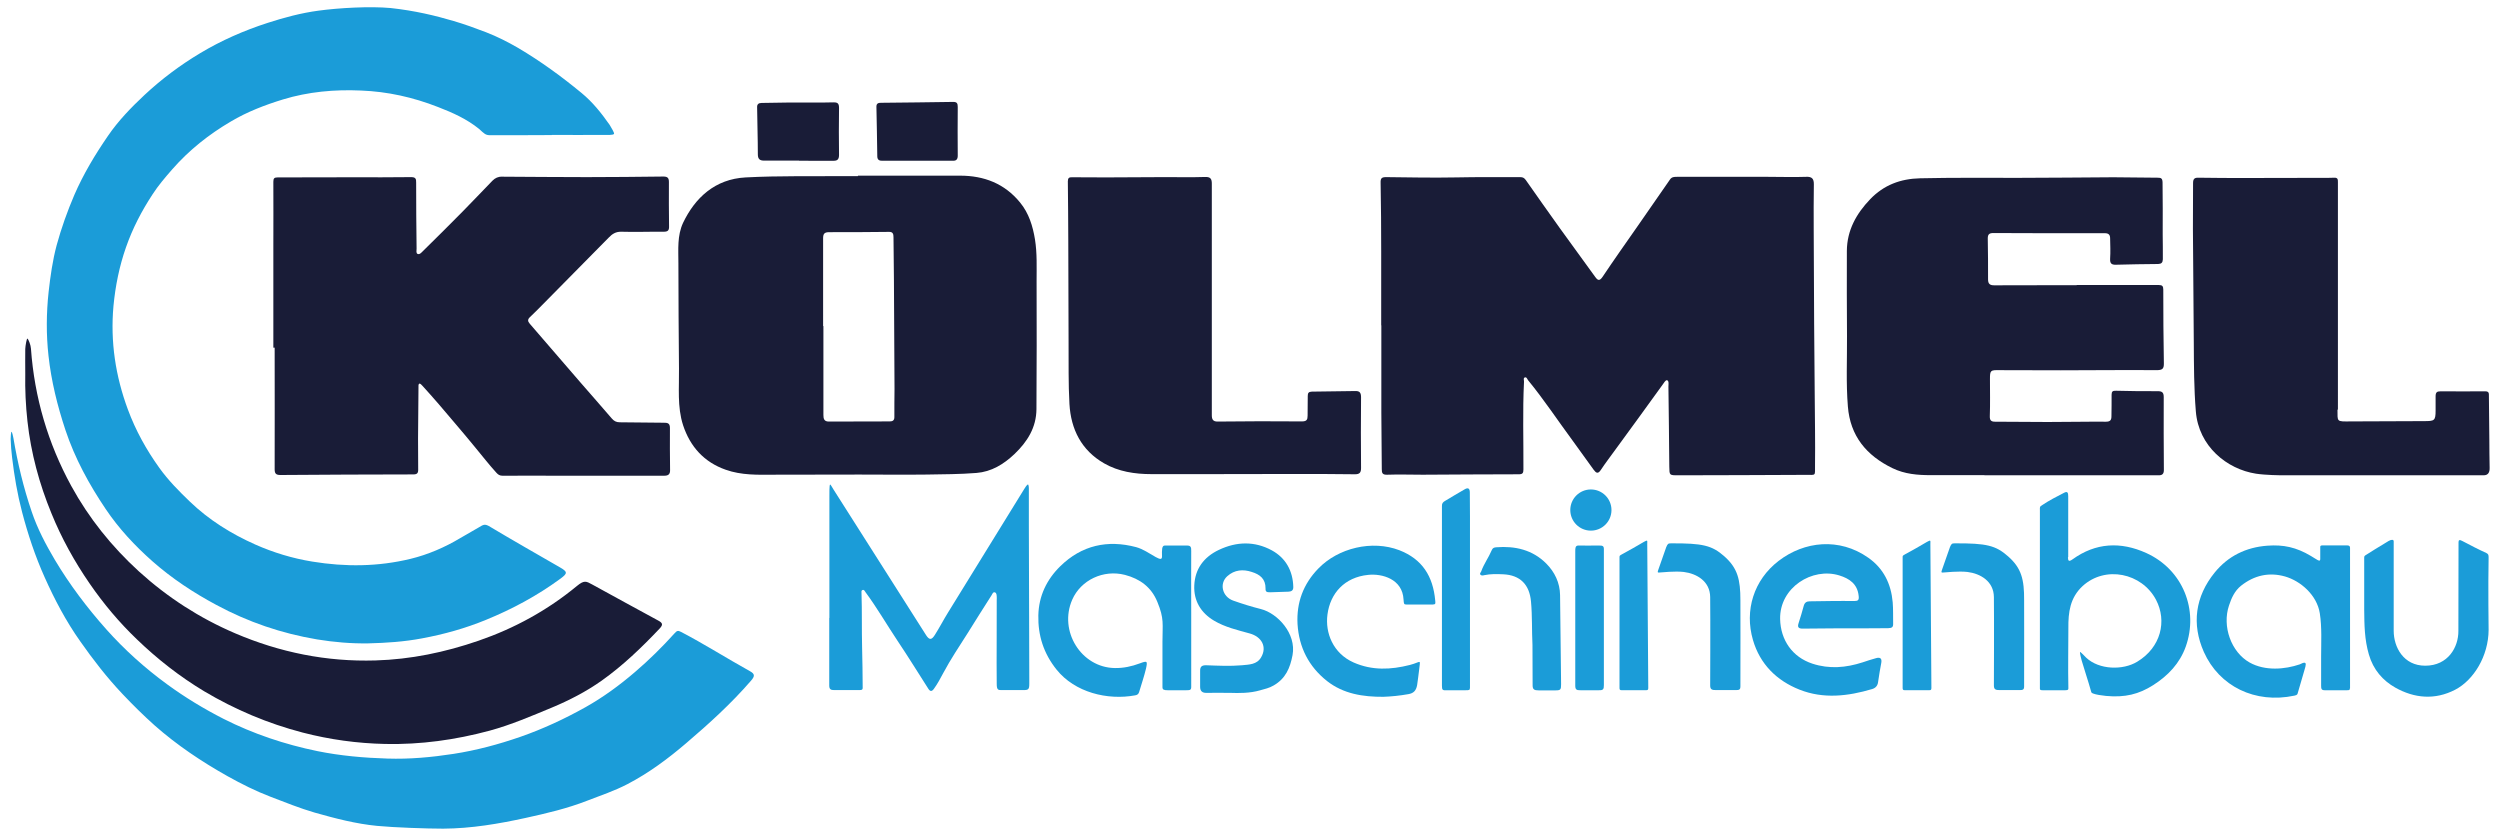
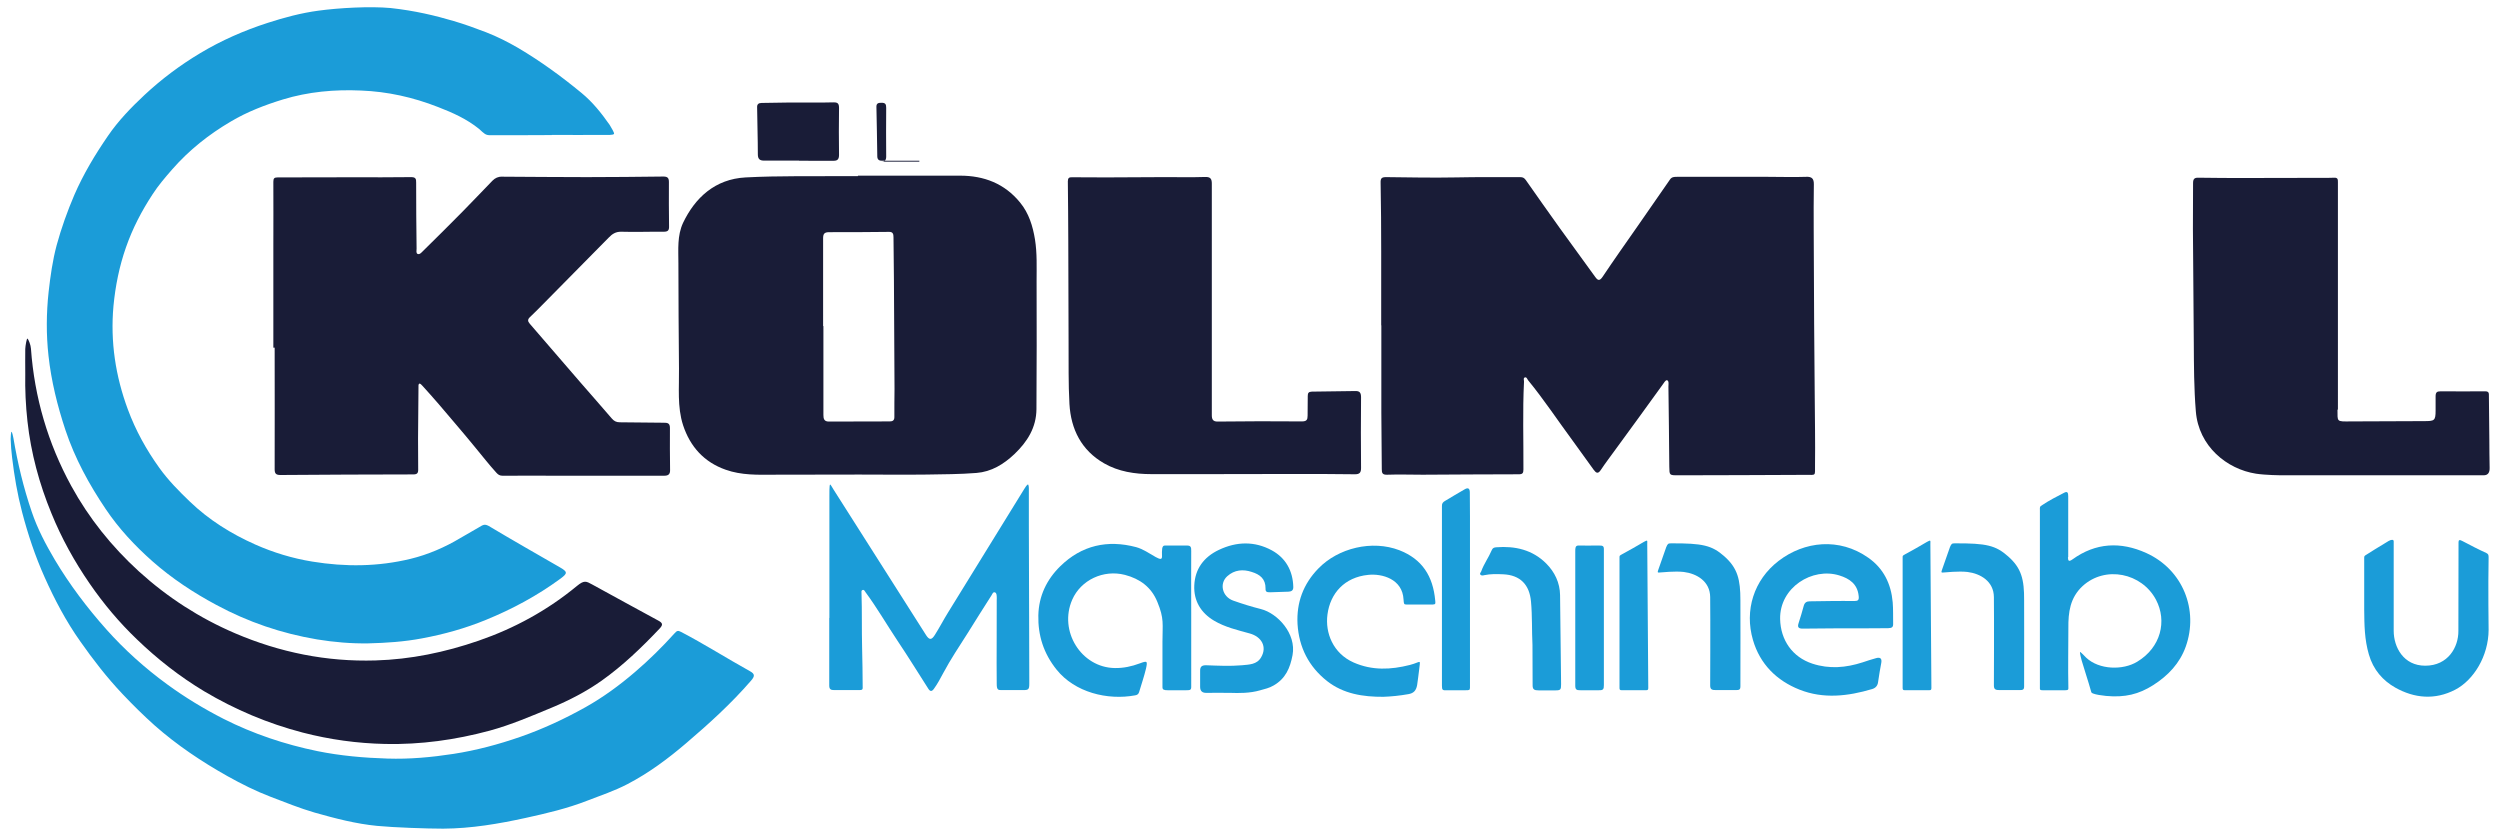
<svg xmlns="http://www.w3.org/2000/svg" version="1.1" id="Ebene_1" x="0px" y="0px" viewBox="0 0 1712.1 572.6" style="enable-background:new 0 0 1712.1 572.6;" xml:space="preserve">
  <style type="text/css">
	.st0{fill:#191C37;}
	.st1{fill:#1B9CD8;}
</style>
  <g>
    <path class="st0" d="M945.9,222.8c0-16.8,0-33.6,0-50.4c0-15.7-0.1-31.4-0.4-47.2c-0.1-3.1,0.7-3.9,3.8-3.9c16,0.2,32,0.5,48,0.2   c14.6-0.3,29.2-0.2,43.8-0.2c2,0,2.9,0.7,3.9,2.1c7.7,11,15.4,21.9,23.2,32.8c8,11.2,16.3,22.3,24.3,33.5c1.8,2.5,3,2.8,5-0.1   c7.9-11.8,16.1-23.4,24.2-35c7.3-10.6,14.7-21.1,22-31.7c1.2-1.8,3-1.8,4.7-1.8c20.8,0,41.7,0,62.5,0c8.7,0,17.3,0.3,26,0   c4-0.2,5.3,1.3,5.3,5c-0.1,10.4-0.2,20.8-0.1,31.3c0.1,21.5,0.2,43,0.3,64.5c0.1,16.5,0.3,33,0.4,49.5c0.1,15.7,0.4,31.4,0.2,47.1   c-0.1,7.7,1,6.7-6.4,6.7c-29.1,0.2-58.2,0.2-87.3,0.3c-6.1,0-6,0-6.1-5.9c-0.2-18.3-0.3-36.6-0.6-54.8c0-1.5,0.5-3.9-0.9-4.4   c-1.1-0.3-2.2,1.9-3.2,3.2c-10.7,14.8-21.4,29.6-32.2,44.3c-3.3,4.6-6.8,9.1-9.9,13.8c-2,3.1-3.3,2.3-5,0   c-4.8-6.6-9.5-13.2-14.3-19.8c-10.2-13.8-19.7-28.2-30.6-41.5c-0.6-0.8-1-2.4-2.3-1.9c-1.2,0.5-0.4,1.9-0.5,2.9   c-1,20-0.3,40.1-0.4,60.1c0,2.5-0.6,3.3-3.2,3.3c-21.9,0-43.9,0.2-65.8,0.3c-8.1,0-16.2-0.3-24.3,0c-3.2,0.1-3.7-1.1-3.7-3.7   c-0.1-12.9-0.2-25.7-0.3-38.6c0-20,0-40.1,0-60.1C946.1,222.8,946,222.8,945.9,222.8z" />
    <path class="st1" d="M310.7,14.4c7.5,2.2,14.9,4.9,22.2,7.7c7.5,2.9,14.8,6.6,21.9,10.7c15.4,9.1,29.8,19.6,43.5,30.9   c7.5,6.2,13.3,13.4,19.2,21.8c1.2,2,3.4,5.6,3,6.2c-0.6,0.9-4.3,0.7-6.8,0.7c-11.9,0.1-23.9,0-35.8,0c0,0,0,0.1,0,0.1   c-11.7,0-30.6,0.2-42.3,0.1c-3.1,0-4-1.1-7.5-4.3c-8.4-6.8-18-11.1-28.1-15c-17.1-6.7-34.6-10.6-52.8-11.3   c-18.1-0.8-36,0.8-53.4,6.1c-12.4,3.8-24.6,8.5-35.7,15.1c-15,8.8-28.5,19.5-40,32.6c-4.9,5.6-9.7,11.2-13.7,17.4   c-7.4,11.3-13.6,23.2-18.1,36.1c-4.6,13.1-7.3,26.6-8.6,40.3c-2.2,24.4,1.4,48,9.9,70.9c5.3,14.3,12.6,27.5,21.5,39.9   c6.1,8.5,13.4,15.9,20.9,23.1c13.1,12.6,28.4,22.1,44.8,29.4c12.4,5.5,25.5,9.5,39.1,11.7c22.6,3.7,45.1,3.5,67.3-1.9   c11.9-2.9,23.3-7.8,34-14.2c4.1-2.4,8.2-4.7,12.3-7.1c3.5-2.1,4.3-2.7,7.2-1.2c15.2,9.1,33.4,19.5,48.7,28.3   c5.4,3.1,5.4,4.1,0.4,7.8c-15.8,11.6-32.9,20.8-51,28.2c-14.1,5.8-28.8,9.9-43.9,12.7c-12.2,2.3-24.4,3.1-36.6,3.4   c-11.7,0.2-23.5-0.8-35.1-2.7c-24.4-4.1-47.3-11.9-69-23.6c-15.7-8.4-30.4-18.1-43.8-29.9c-12.1-10.7-23.1-22.5-32.1-35.9   c-11.3-16.8-21-34.5-27.5-54c-5.5-16.6-9.7-33.5-11.6-50.9c-1.6-14.5-1.5-29.2,0.1-43.8c1.2-10.7,2.7-21.4,5.5-31.9   c3.2-11.7,7.3-23.2,12.1-34.4c6.2-14.3,14.2-27.6,23-40.4c7.1-10.4,15.9-19.5,25.1-28.1c11.7-10.9,24.4-20.4,38.1-28.6   c14.5-8.7,30-15.5,46.1-20.7c11.4-3.7,23-6.8,34.9-8.4c13.9-1.9,35.3-3.1,49.4-1.8C284.1,7.3,298.2,10.7,310.7,14.4z" />
    <path class="st0" d="M187.2,238.1c0-23.2,0-46.4,0-69.5c0-14.7,0.1-29.4,0-44.1c0-2.3,0.6-3,2.9-3c17.1,0,34.1,0,51.2-0.1   c13.4,0,26.8,0.1,40.2-0.1c3,0,3.6,1,3.5,3.8c0,15,0.1,30.1,0.3,45.1c0,1.3-0.5,3.2,0.7,3.7c1.4,0.6,2.7-1,3.7-2   c9-8.9,18.1-17.8,27-26.9c6.9-7,13.7-14.2,20.6-21.3c1.8-1.8,3.9-2.8,6.5-2.7c19.4,0.1,38.7,0.3,58.1,0.3c17.5,0,34.9-0.2,52.4-0.4   c2.9,0,3.8,1,3.8,3.7c0,10.1-0.1,20.3,0.1,30.4c0.1,2.9-0.9,3.7-3.7,3.7c-9.6-0.1-19.2,0.3-28.9,0c-3.9-0.1-6.3,1.5-8.7,4   c-15.2,15.4-30.4,30.8-45.6,46.2c-2.8,2.8-5.5,5.6-8.4,8.3c-1.6,1.5-1.6,2.8-0.1,4.5c11.6,13.4,23.1,26.8,34.7,40.2   c7.1,8.2,14.3,16.3,21.4,24.6c1.5,1.8,3.1,2.7,5.5,2.7c10,0,20,0.3,30,0.3c2.5,0,4.4,0.1,4.4,3.5c-0.1,9.6,0,19.2,0.1,28.8   c0.1,3.1-1.3,4-4.1,4c-23.5,0-47.1,0-70.6,0c-13.4,0-26.8-0.1-40.1,0c-1.9,0-3-0.8-4.1-2c-5.2-5.7-9.9-11.8-14.8-17.7   c-8.1-9.9-16.5-19.6-24.8-29.4c-3.6-4.2-7.3-8.3-11-12.4c-0.6-0.7-1.6-1.7-2.1-1.6c-0.9,0.3-0.7,1.6-0.7,2.5   c-0.1,11.7-0.2,23.3-0.3,35c0,7.2,0,14.4,0.1,21.5c0,2.4-0.8,3.2-3.4,3.2c-30.3,0-60.6,0.2-90.9,0.4c-3,0-4-0.9-4-3.9   c0.1-27.8,0-55.5,0-83.3C187.8,238.1,187.5,238.1,187.2,238.1z" />
    <path class="st0" d="M587.6,120.3c23.3,0,46.6,0,69.9,0c16.4,0,30.5,5.4,41.1,18.4c6,7.3,8.7,16.1,10.2,25.3   c1.5,9.4,1.1,18.9,1.1,28.4c0.1,29.3,0.1,58.5-0.1,87.8c-0.1,12.6-6.2,22.3-15.1,30.8c-7.4,7-15.8,12.1-26,12.9   c-11.3,0.9-22.7,0.9-34.1,1.1c-15.4,0.2-30.8,0-46.1,0c-19.5,0-39,0-58.5,0.1c-11.1,0.1-22.3,0.4-33-3.4   c-14.8-5.2-24.3-15.7-29.2-30.5c-4.1-12.7-2.6-25.8-2.8-38.7c-0.3-24.1-0.3-48.2-0.4-72.3c0-9.3-0.9-18.8,3.2-27.6   c8.2-17.1,21.8-30,42.9-31.1c23.2-1.2,46.3-0.7,69.5-0.9c2.4,0,4.9,0,7.3,0C587.6,120.4,587.6,120.4,587.6,120.3z M563.7,223.3   c0.1,0,0.1,0,0.2,0c0,20.3,0,40.6,0,60.9c0,2.6,0.5,4.5,3.7,4.5c13.9-0.1,27.8,0,41.8-0.1c1.9,0,3.2-0.7,3.1-3.2   c-0.1-6.4,0.1-12.7,0.1-19.1c-0.1-24.9-0.3-49.8-0.4-74.7c-0.1-9.7-0.2-19.5-0.3-29.2c0-2.1-0.4-3.7-3.1-3.6   c-13.7,0.1-27.3,0.3-41,0.2c-3.4,0-4.1,1.3-4.1,4.3C563.7,183.2,563.7,203.2,563.7,223.3z" />
-     <path class="st0" d="M1359,325.4c0,0-24.3,0-36.9,0c-8.8,0-17.7-0.7-26.1-4.8c-17.9-8.7-28.9-22.1-30.5-42.2   c-1.3-16-0.5-32.1-0.6-48.2c-0.1-19.5-0.2-39-0.1-58.4c0.1-14.1,6.5-25.5,16-35.4c9.3-9.7,20.8-14,34.2-14.3   c22.5-0.5,45-0.3,67.4-0.3c21.6,0,43.3-0.3,64.9-0.4c10.1,0,20.3,0.3,30.4,0.3c2.4,0,3.2,0.5,3.3,3.2c0.1,11.9,0.2,23.8,0.1,35.7   c0,5.7,0.2,11.3,0.1,17c-0.1,2.3-1,3.1-3.2,3.2c-9.6,0.1-19.2,0.2-28.8,0.5c-3.1,0.1-4.3-0.8-4.1-4.2c0.3-4.6,0.1-9.2,0-13.8   c0-2.3-0.8-3.6-3.7-3.6c-25.4,0.1-50.9,0-76.3-0.1c-2.9,0-3.8,1-3.8,3.7c0.2,9.4,0.2,18.7,0.2,28.1c0,3.1,1.4,4,4.2,4   c16.9-0.1,33.8-0.1,50.8-0.1c1.9,0,3.8,0,5.7,0c0,0,0-0.1,0-0.1c18.8,0,37.5,0,56.3,0c2.3,0,3,0.8,3,3.1c0,16.8,0.1,33.6,0.4,50.4   c0.1,4-1.1,4.8-5.1,4.8c-21.8-0.2-43.6,0.1-65.4,0.1c-14,0-27.9,0-41.9-0.1c-6.4-0.1-6.7,0-6.7,6.3c0,8.4,0.2,16.8-0.1,25.1   c-0.1,2.9,0.8,3.9,3.6,3.9c12,0,24.1,0.2,36.1,0.2c13.3,0,26.6-0.3,39.8-0.2c3,0,3.8-1.1,3.8-3.8c0-4.9,0.2-9.8,0.1-14.6   c0-2.3,0.7-2.9,3.1-2.8c9.5,0.3,19,0.3,28.5,0.3c2.9,0,4.1,0.8,4.1,4c-0.1,16.7,0,33.3,0.1,50c0,2.7-1.2,3.6-3.4,3.6H1359z" />
    <path class="st0" d="M1600.8,280.5c0.1,8.5-0.9,8.2,9.2,8.1c16.7-0.1,33.3-0.2,50-0.2c7.2,0,8-0.2,8-7.3l0-9.7c0-2.8,1-3.4,3.3-3.4   c10.3,0,20.6,0.1,30.8,0c2.6,0,2.4,1.6,2.4,3.2c0.1,10,0.2,20,0.3,30c0.1,6.4,0,12.7,0.2,19.1c0.1,2.9-0.8,5.2-4.1,5.2   c-22.7-0.1-68.1,0-68.1,0h-70.8c0,0-10.5-0.1-17-1.1c-19.9-3.1-39.3-18.7-41.2-42.7c-1.3-15.7-1.3-31.4-1.4-47   c-0.2-26-0.4-52-0.6-78c-0.1-10.4,0.2-20.8,0.1-31.3c0-2.8,0.9-3.8,3.7-3.7c11.2,0.2,22.4,0.2,33.7,0.2c16.4,0,32.7-0.1,49.1-0.1   c3.4,0,6.8,0.1,10.2-0.1c2.5-0.1,2.5,1.3,2.5,3.1V280.5z" />
    <path class="st0" d="M829.9,284.4c0,2.6,0.7,4.4,4.1,4.3c19.2-0.2,38.4-0.3,57.6-0.1c3.3,0,3.9-1.2,3.9-4   c-0.1-4.5,0.2-8.9,0.1-13.4c0-2.1,0.6-2.9,2.8-3c9.9-0.1,19.8-0.2,29.6-0.4c3.1-0.1,4.1,1,4.1,4.3c-0.2,16.1-0.1,32.2,0,48.4   c0,3.2-1,4.3-4.2,4.3c-13.7-0.2-27.4-0.2-41.1-0.2c-32.8,0-65.6,0.2-98.3,0.1c-11.3,0-22.5-1.7-32.4-7.4   c-15.5-8.9-22.7-23.3-23.7-40.6c-0.8-14.1-0.5-28.2-0.6-42.3c-0.1-23.2-0.1-46.4-0.2-69.6c-0.1-13.5-0.1-27.1-0.3-40.6   c0-2.2,0.8-2.9,2.8-2.8c7.8,0.1,15.7,0.1,23.5,0.1c13.4,0,26.8-0.1,40.2-0.2c9.2,0,18.4,0.2,27.6-0.1c3.8-0.1,4.5,1.5,4.5,4.7   V284.4z" />
    <path class="st0" d="M17.3,256c0-5.7-0.1-11.4,0-17c0.1-2.3,1-7.5,1.5-7.1c0.8,0.6,2.3,4.6,2.4,6.9c2.4,33.3,11.6,64.7,27.6,94   c12.1,22.1,27.7,41.5,46.3,58.5c19.6,17.8,41.6,32,65.9,42.4c30.6,13.1,62.7,19.6,96.1,18.6c24.2-0.7,47.7-5.6,70.6-13.5   c24.7-8.5,47.3-20.9,67.4-37.5c5-4.1,6.3-3.3,10.5-1c14.3,7.8,31.1,17.1,45.4,24.8c2.9,1.6,3.1,2.8,0.8,5.3   c-12.3,13-25.2,25.4-39.7,35.7c-10.6,7.5-22.2,13.5-34.2,18.5c-14,5.8-27.9,11.8-42.6,15.8c-23.4,6.3-47.1,9.6-71.4,9.1   c-19.2-0.4-38.1-3-56.6-7.8c-23.8-6.2-46.3-15.7-67.5-28.3c-16.8-10.1-32.1-22.1-46.1-35.6c-12-11.5-22.7-24.2-32.2-38   c-10.5-15.2-19.4-31.3-26.3-48.3c-8.3-20.2-14-41.2-16.4-63C17.6,277.6,17.1,266.8,17.3,256z" />
    <path class="st1" d="M258.3,565.6c-14.5-1.4-28.7-5.1-42.8-9.1c-10.3-3-20.1-7-30.1-10.8c-10.2-3.9-20-8.8-29.5-14.1   c-17.8-10-34.7-21.3-50-34.8c-7.6-6.8-14.9-14-21.9-21.4C73.2,464,63.7,451.7,54.8,439c-9.6-13.6-17.4-28.4-24.2-43.6   c-6.5-14.5-11.5-29.5-15.5-44.8c-3.2-12.2-5.3-24.6-6.8-37.1c-0.5-4.3-0.9-8.6-1-12.9c0-1.2,0.2-4.9,0.6-4.9c0.4,0,1.1,3.3,1.3,4.4   c2.9,17.1,6.9,33.9,12.5,50.3c3.9,11.6,9.6,22.4,15.8,32.9c10.2,17.1,22.2,33,35.4,47.8c12.4,13.9,26.3,26.4,41.5,37.5   c12.3,9,25.2,16.8,38.7,23.7c20.4,10.3,41.9,17.5,64.3,22.1c15.8,3.2,31.8,4.6,47.9,5.1c15.2,0.5,30.3-0.9,45.2-3.2   c15.6-2.4,30.9-6.5,45.9-11.7c15.5-5.4,30.3-12.3,44.6-20.3c12.1-6.8,23.3-15,33.9-24.1c9.6-8.2,18.5-17,26.9-26.3   c1.8-2,2.4-2.3,4.7-1.1c15.7,8.2,31.5,18.2,47,26.8c3.5,1.9,3.6,3.4,0.8,6.6c-13.5,15.6-28.7,29.4-44.3,42.7   c-12.5,10.7-25.7,20.5-40.3,28.1c-8.8,4.6-18.4,7.8-27.7,11.4c-13.6,5.3-27.7,8.6-41.8,11.7c-18.7,4.1-37.5,7.3-56.7,7.4   C292.3,567.5,269.6,566.7,258.3,565.6z" />
    <path class="st1" d="M568,423.2c0-27.6,0-55.2,0-82.8c0-1.7-0.1-8.6,0.5-8.6c0.4,0,1.4,2,2.3,3.4l63.5,99.9c2.2,3.3,3.7,3.3,6-0.4   c3.1-4.9,5.9-10.3,9-15.3l52-84.3c0.4-0.7,2-3.3,2.7-3.3c0.4,0,0.7,1.9,0.6,3.8c0,0,0,16.2,0,24.4c0.1,22.2,0.1,44.5,0.2,66.7   c0,12.3,0.1,24.7,0.1,37l0,4.6c0,3.8-0.6,4.3-4,4.3c0,0-13.8,0-15,0c-2.2,0-3.3,0-3.3-4.2c-0.2-18,0.1-39.5,0-57.5   c0-0.8,0.1-1.6,0-2.4c-0.1-1.1-0.1-2.4-1.2-2.8c-1.3-0.5-1.8,1.1-2.3,1.9c-5.5,8.6-11,17.3-16.4,26c-5.7,9-11.7,17.9-16.7,27.3   c-2,3.7-3.9,7.4-6.4,10.8c-1.4,2-2.6,2-3.9-0.1c-7-10.9-13.8-22-21-32.7c-7.4-11.1-14.1-22.7-22-33.4c-0.5-0.7-0.9-1.9-2.1-1.4   c-0.9,0.4-0.6,1.4-0.6,2.2c0.4,12.3,0.1,24.7,0.4,37c0.3,9.3,0.3,18.6,0.4,27.9c0,1.2-0.7,1.4-2.4,1.4c-5,0-11.9,0-17.1,0   c-2.2,0-3.4-0.4-3.4-3.1V423.2z" />
    <path class="st1" d="M1416.2,381.6c0.1,2.3,0.4,3.4,3.1,1.5c15.9-11.5,33-12.3,50.5-4.4c25.2,11.4,36,39.1,27.1,64.1   c-4.1,11.5-12.1,19.9-22.3,26.4c-9.9,6.3-19.4,8.6-32.3,7.4c-3-0.3-7-0.9-8.7-1.6c-1.3-0.5-1.3-0.6-1.6-1.7   c-1.9-6.9-4.4-14.1-6.4-21c-0.3-1-1.4-5.3-1.1-5.8c0.4-0.1,3.5,3.2,4.2,3.9c8.9,8.4,25.2,8.7,34.9,2.8   c16.3-9.8,20.6-27.9,12.9-42.5c-9.7-18.3-34.7-23.6-50.3-9.3c-8.6,8-9.8,18-9.7,28.7c0,13.1-0.3,27.6,0,40.7   c0.1,1.4-0.1,1.9-2.1,1.9h-15.6c-1.7,0-1.8-0.4-1.8-1.3v-48v-73.9c0-2.3-0.3-2.4,1.6-3.6c4.1-2.8,10.7-6.3,15.1-8.5   c2.2-1.1,2.7,0,2.7,2.5V381.6z" />
    <path class="st1" d="M815.8,469.9c0.1,2.7-0.7,2.8-3.3,2.8h-12.9c-2.5,0-3.5-0.4-3.5-2.1c0,0,0-23.4,0-31c0-12.3,1.3-15.8-3.5-27.4   c-4.1-10.1-11.9-15.8-22.2-18.5c-14.7-3.8-30.2,3.5-36.1,17c-9.4,21.5,6.2,46.5,29.2,46.8c5.9,0.1,11.5-1.1,17.1-3.2   c5.1-1.9,5.4-1.7,4.2,3.7c-1.3,5.4-3.1,10.6-4.7,16c-0.4,1.4-1.4,2-2.7,2.2c-19,3.5-41.3-2-53.8-17.6   c-8.9-11.1-12.8-23.4-12.5-37.2c0.3-13.2,5.7-24.5,15-33.6c14.7-14.4,32.4-18.3,52-13.1c4.7,1.3,9,4.3,13.4,6.8   c3.1,1.7,4.3,1.8,4.3-0.5c-0.1-4.4-0.2-7.4,1.9-7.4h15.2c2.5,0,3,1,2.9,3.8c-0.1,13.8,0,28.4,0,42.2V469.9z" />
-     <path class="st1" d="M1609.3,471.4c0,1.2-0.5,1.3-2,1.3H1592c-2.2,0-2.4-1.1-2.4-3.1c0-6.4,0-13.6,0-20c0-9.9,0.6-19.8-0.9-29.6   c-2-12.5-13.1-22.1-23.8-25.2c-11-3.1-21.1-0.8-30.1,6.3c-4.5,3.6-6.6,8.5-8.3,13.6c-4.8,14.3,1.5,31.9,14.1,39   c10.7,6,24.3,4.7,34.3,1.3c1.4-0.5,2.9-1.7,3.9-0.9c0.8,0.6-0.4,4.1-0.8,5.4c-1.4,4.7-3,10.5-4.4,15.1c-0.2,0.7-0.2,1.4-2.3,1.8   c-27,5.7-51.5-6.4-62-29.9c-8.5-19.1-5.9-38,7.4-54.4c9.1-11.2,21.3-17.3,36.1-18.4c10.9-0.8,19.7,1,29.9,7.1   c0.9,0.5,3.6,2.3,4.6,2.8c1.5,0.8,1.7,0,1.7-0.8V375c0-0.9-0.1-1.5,1.5-1.5h16.9c1.6,0,2,0.7,2,1.7V471.4z" />
    <path class="st1" d="M1254.5,411.6c5.2,0,10.3-0.1,15.5,0c2.5,0,3.2-0.7,2.9-3.4c-0.8-8.3-6.4-12-13.2-14.1   c-18.5-5.8-41,8.2-40.6,29.8c0.3,14.5,8.4,26.1,22.1,30.6c11.6,3.8,23,2.8,34.4-0.9c3.1-1,6.2-2.1,9.3-2.9c2.6-0.7,4,0.1,3.5,3.1   c-0.8,4.4-1.6,8.8-2.2,13.2c-0.3,2.7-1.8,4.2-4.1,4.9c-16.5,4.9-33.3,6.9-49.7,0.4c-15.7-6.2-27.1-17.5-31.9-34   c-5.9-20.2,0.5-41.1,17.6-54.2c17.6-13.5,41.5-16.1,61.3-2.2c10.5,7.3,15.7,17.9,16.8,30.6c0.4,4.9,0.2,9.8,0.3,14.6   c0.1,2.4-0.8,3-3.4,3.1c-5.7,0.1-11.3,0.1-17,0.1c-13.8-0.1-27.7,0.1-41.5,0.2c-2.7,0-3.8-0.8-2.9-3.6c1.3-4,2.5-8,3.6-12.1   c0.6-2.1,1.9-3,4.1-3C1244.5,411.7,1249.5,411.7,1254.5,411.6C1254.5,411.6,1254.5,411.6,1254.5,411.6z" />
    <path class="st1" d="M1660.9,455.9c15.7,0,22.8-12.8,22.7-23.8l0.1-60.8c0-1.5,0.7-1.9,2.8-0.7c4.3,2.3,11.7,6.1,16.2,8.1   c1.5,0.8,1.6,1.3,1.6,3.3c-0.4,19.1,0,49.4,0,49.4c-0.1,17.9-10.2,34.3-22.8,40.9c-14,7.3-28.1,5.9-41.1-1.4   c-8.5-4.8-15.1-12.2-18.1-22.7c-3-10.3-3.1-20-3.2-30.9v-35.2c0-1.1,0.1-1.4,1.3-2.1c0.8-0.5,10.4-6.6,15.4-9.5   c1.7-1,3.5-1.2,3.5,0.2c0,2.8,0,12.3,0,12.3v49C1639.3,443.2,1646,455.9,1660.9,455.9z" />
    <path class="st1" d="M947.4,477.2c-13.9,0.1-27.4-2-38.6-10.8c-12.5-9.9-19.2-23-20.2-39c-0.8-14.8,4-27.5,14.2-38   c13.7-14.2,36.9-19.7,55.5-12.6c15.7,6.1,23.1,17.8,24.6,34.5c0.2,2.1,0.3,2.6-1.6,2.7h-18.2c-1.6,0-1.7-0.4-1.9-3.4   c-0.7-14.1-14.7-17.9-24.2-16.9c-16.2,1.6-26,12.6-27.9,27.1c-1.7,12.7,3.9,26.7,17.9,32.9c12.7,5.6,25.5,5,38.5,1.7   c8.2-2.1,7.2-4.7,6.3,3.9c-0.3,2.3-0.9,7.4-1.3,9.9c-0.7,3.8-2.4,5.6-6.1,6.2C958.7,476.4,953.1,477,947.4,477.2z" />
    <path class="st1" d="M842.4,474.5c-6.3,0-11.2-0.1-16.1,0c-2.9,0.1-4.4-1.2-4.4-4.1v-10.6c-0.1-3.1,0.9-4.3,4.3-4.2   c8.1,0.3,16.2,0.7,24.3,0c4.9-0.5,10.3-0.4,13.2-5.5c4.1-7,0.5-14-7.9-16.3c-8.3-2.3-16.9-4.3-24.3-8.7c-9-5.3-14.1-13.6-13.6-24.2   c0.5-11.3,6.5-19.4,16.8-24.3c12.2-5.8,24.5-6.1,36.3,0.3c9.5,5.2,14.4,14,14.7,25c0.1,2.3-1.1,3.2-3.2,3.3l-12.2,0.4   c-2.7,0.1-3.7-0.2-3.6-2.5c0.1-6.7-3.9-9.7-9.4-11.4c-6-2-11.9-1.5-16.8,2.9c-5.6,5-3.5,14,4,16.7c6.2,2.2,12.6,4.2,19,5.8   c11.5,2.9,24.4,16.9,21.7,31.5c-1.7,9-4.8,16.1-12.9,20.8c-3,1.8-6.3,2.5-9.5,3.4C855.9,474.8,848.4,474.7,842.4,474.5z" />
    <path class="st1" d="M987.5,346.5c-0.1-1.8,0.8-2.7,2.2-3.5c4.4-2.6,8.8-5.3,13.2-7.8c2.3-1.4,3.7-1,3.7,2.1   c0,7.5,0.1,11.9,0.1,16.5v117.1c0,1.8-0.6,1.8-2.9,1.8h-12.7c-3.2,0.2-3.6-0.1-3.6-3.2V346.5z" />
    <path class="st1" d="M1191.9,411.2c0,1.1,0.1,46.1,0,58.8c0,2.3-0.8,2.6-3.1,2.6h-13.4c-2.7,0-4.2-0.2-4.2-3.1c0,0,0.2-45.4,0-60.6   c-0.1-10.8-9.2-16.1-18.1-17.2c-6.2-0.7-14.8,0.3-16.9,0.4c-0.9,0-1.2,0-0.6-1.7l5.5-15.7c1-2.3,1.3-2.6,3.3-2.6   c21.7-0.1,28,1.4,36.5,8.9C1190,389.1,1191.9,396.8,1191.9,411.2z" />
    <path class="st1" d="M1386.2,411.2c0,1.1,0.1,46.1,0,58.8c0,2.3-0.8,2.6-3.1,2.6h-13.4c-2.7,0-4.2-0.2-4.2-3.1c0,0,0.2-45.4,0-60.6   c-0.1-10.8-9.2-16.1-18.1-17.2c-6.2-0.7-14.8,0.3-16.9,0.4c-0.9,0-1.2,0-0.6-1.7l5.5-15.7c1-2.3,1.3-2.6,3.3-2.6   c21.7-0.1,28,1.4,36.5,8.9C1384.4,389.1,1386.3,396.8,1386.2,411.2z" />
    <path class="st1" d="M1049.5,441.7c-0.5-9.9-0.1-19.7-1-29.6c-1-11.7-7.4-18.3-19.1-18.8c-4.3-0.2-8.7-0.3-12.9,0.6   c-0.9,0.2-2,0.5-2.7-0.4c-0.6-0.8,0.3-1.4,0.6-2.2c1.8-5.1,5.1-9.5,7.2-14.5c0.6-1.5,1.6-1.9,3.1-2c12.9-1,24.8,1.7,34.2,11.1   c5.8,5.8,9.4,13.2,9.5,21.7c0.3,20.3,0.5,40.6,0.7,60.9c0,3.8-0.3,4.3-3.9,4.3h-11.5c-2.9,0-4.1-0.6-4.1-3.4   C1049.5,460.1,1049.5,450.9,1049.5,441.7z" />
-     <path class="st0" d="M629.6,110.1c-8.5,0-17,0-25.5,0c-1.9,0-3.3-0.6-3.3-3.1c-0.1-11.3-0.4-22.7-0.6-34c0-2.4,1.6-2.6,3.3-2.6   c16.3-0.2,32.7-0.3,49-0.6c2.9-0.1,3.4,1,3.4,3.5c-0.1,11.1-0.1,22.2,0,33.3c0,2.5-1,3.5-3.1,3.5H629.6z" />
+     <path class="st0" d="M629.6,110.1c-8.5,0-17,0-25.5,0c-1.9,0-3.3-0.6-3.3-3.1c-0.1-11.3-0.4-22.7-0.6-34c0-2.4,1.6-2.6,3.3-2.6   c2.9-0.1,3.4,1,3.4,3.5c-0.1,11.1-0.1,22.2,0,33.3c0,2.5-1,3.5-3.1,3.5H629.6z" />
    <path class="st0" d="M547.2,110c-8,0-15.9,0-23.9,0c-3,0-4.3-1.1-4.3-4.3c0-10.8-0.4-21.7-0.5-32.5c0-1.8,1-2.7,3.1-2.7   c6.5,0,13-0.3,19.5-0.3c9.9-0.1,19.7,0.2,29.6-0.1c3.2-0.1,3.9,1,3.9,3.9c-0.1,10.7-0.2,21.4,0,32.1c0,2.8-1,4-3.5,4H547.2z" />
    <path class="st1" d="M1128.8,471c0,1.4-0.2,1.7-1.8,1.7h-16.3c-1.5,0-1.6-0.5-1.6-1.8v-89c0-1.3-0.1-1.3,1.7-2.3   c4.3-2.3,10.8-6,15-8.5c2.8-1.6,2.3-0.8,2.3,1.4L1128.8,471z" />
    <path class="st1" d="M1322.7,471c0,1.4-0.2,1.7-1.8,1.7h-16.3c-1.5,0-1.6-0.5-1.6-1.8v-89c0-1.3-0.1-1.3,1.7-2.3   c4.3-2.3,10.8-6,15-8.5c2.8-1.6,2.3-0.8,2.3,1.4L1322.7,471z" />
    <path class="st1" d="M1098.4,469.1c0,2.9-0.4,3.7-3.5,3.6l-12.6,0c-2.6,0.1-3.5-0.5-3.5-3.1l0-92.2c0-1.9,0-3.8,2.1-3.8   c4.2,0,8.8,0.1,13.7,0c3.2-0.1,3.8,0.4,3.8,2.6L1098.4,469.1z" />
-     <circle class="st1" cx="1089.5" cy="349.3" r="14.1" />
  </g>
</svg>